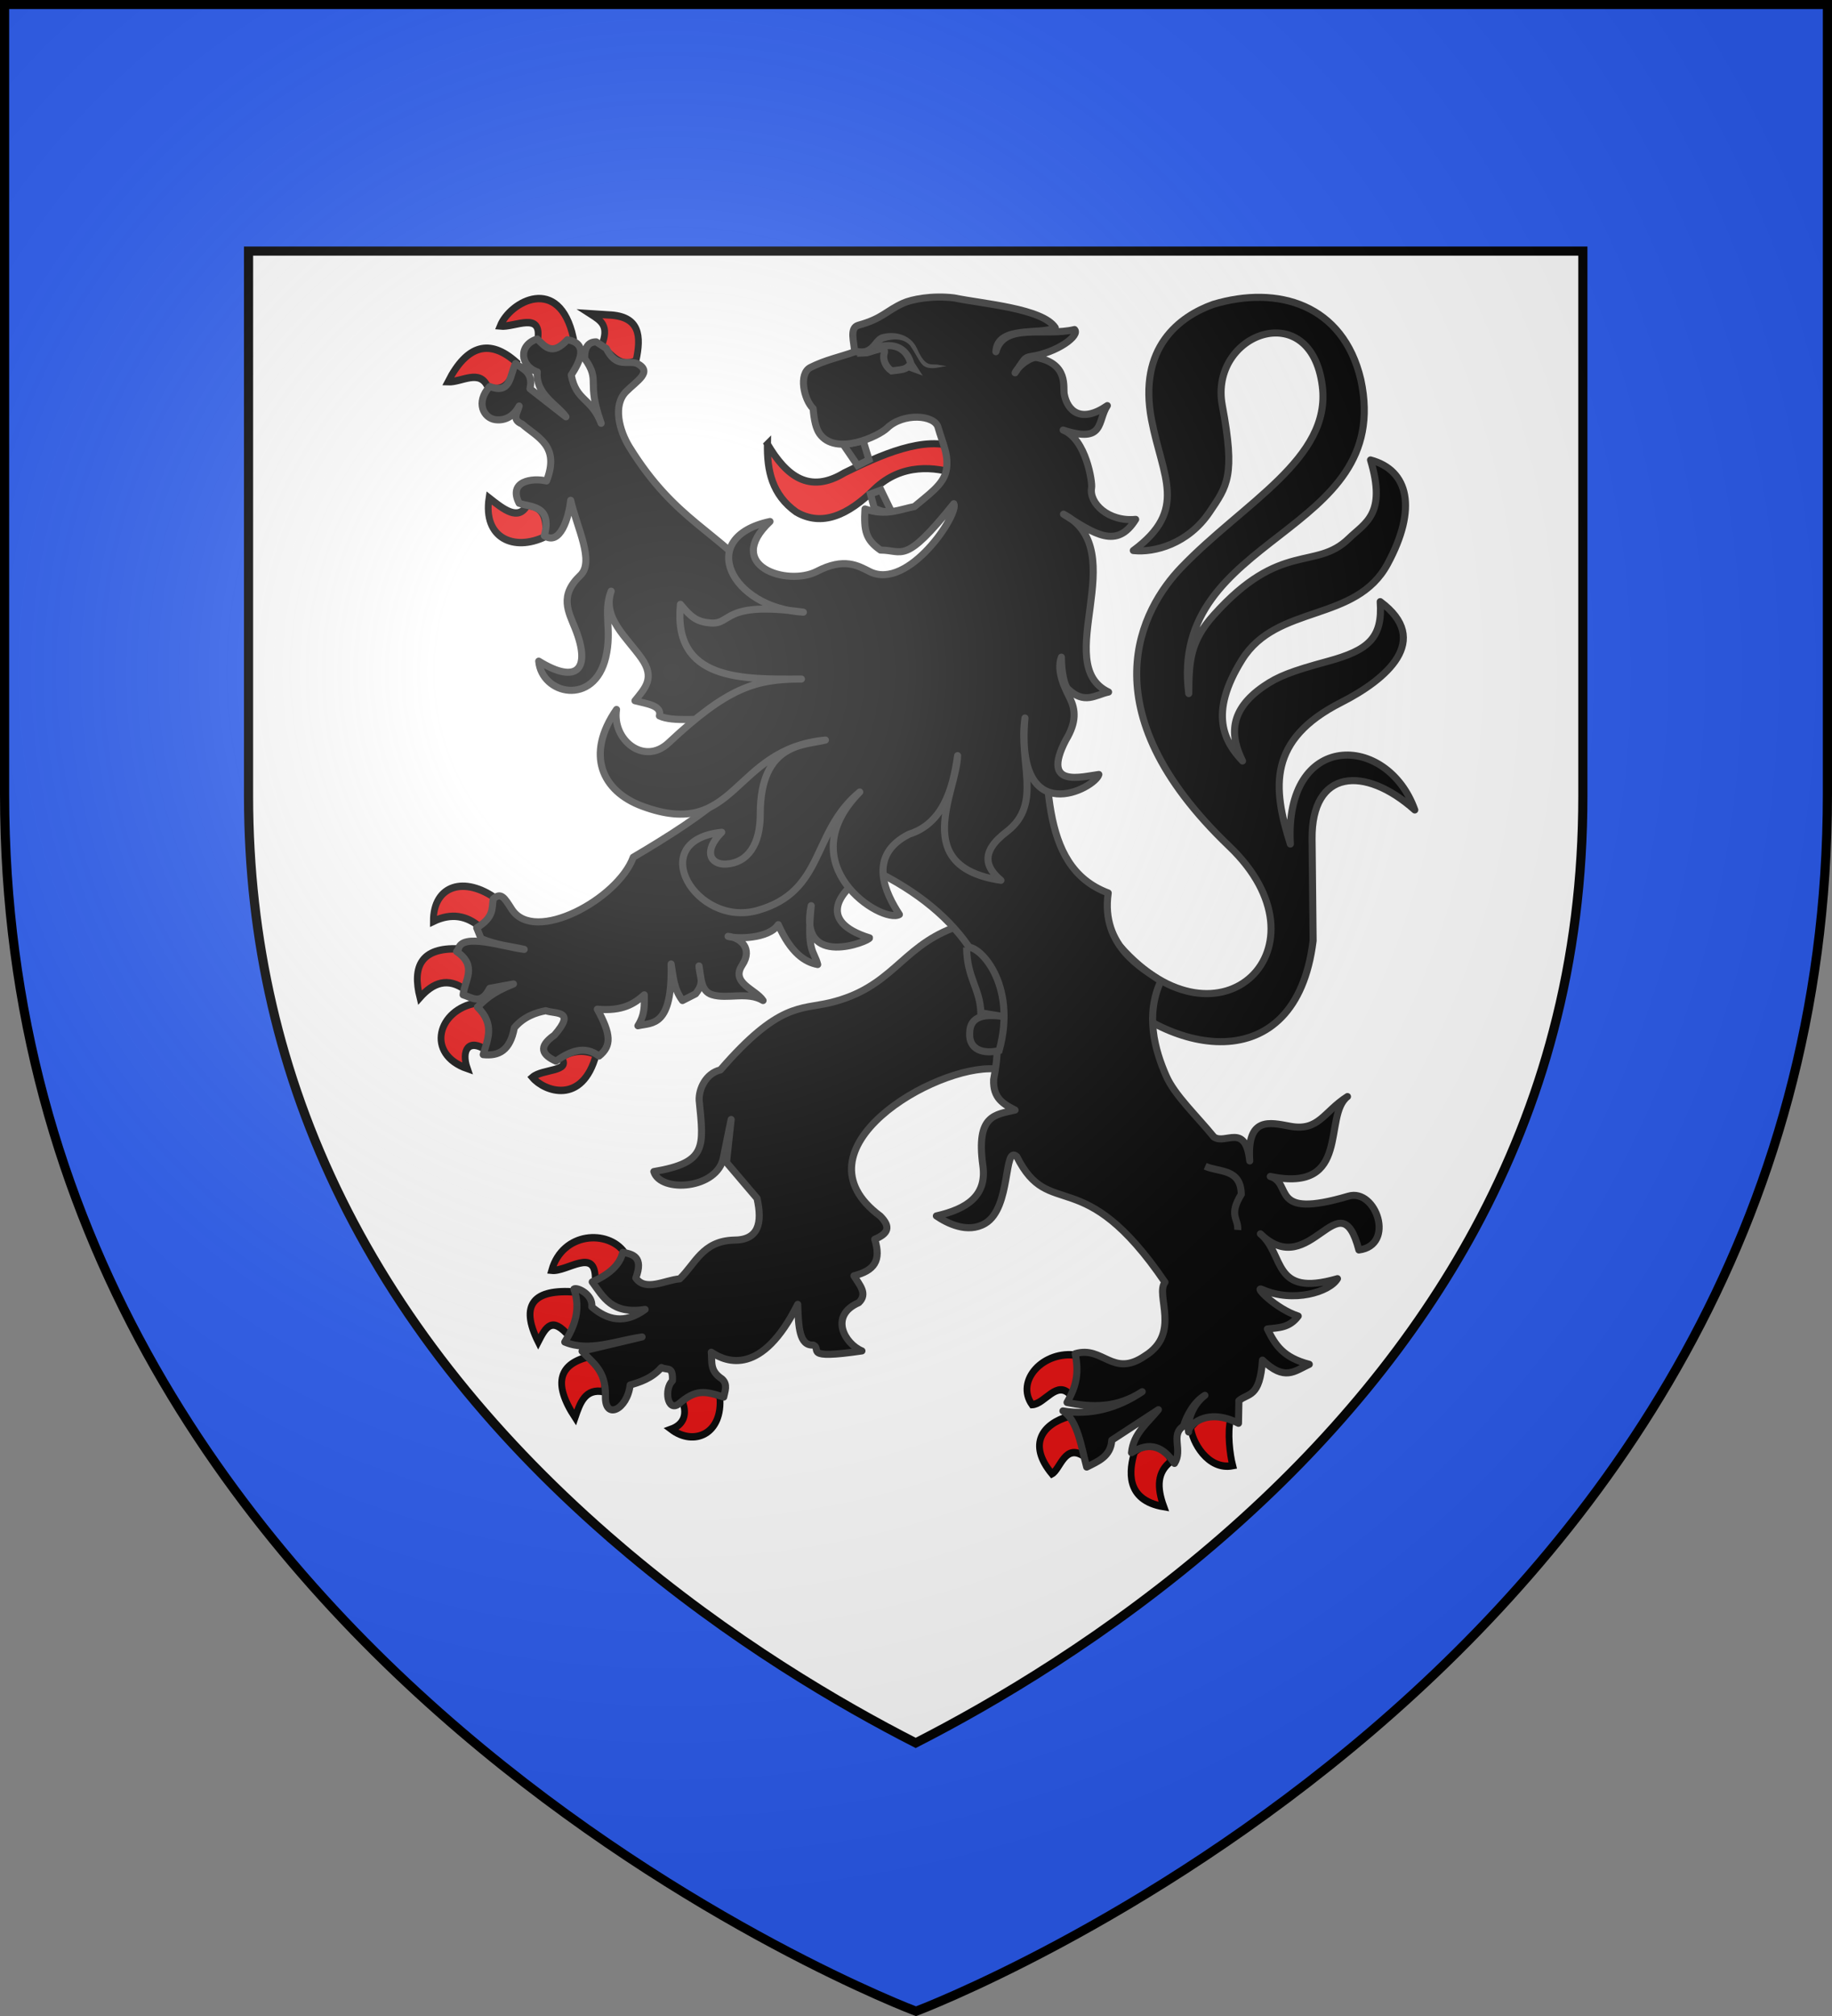
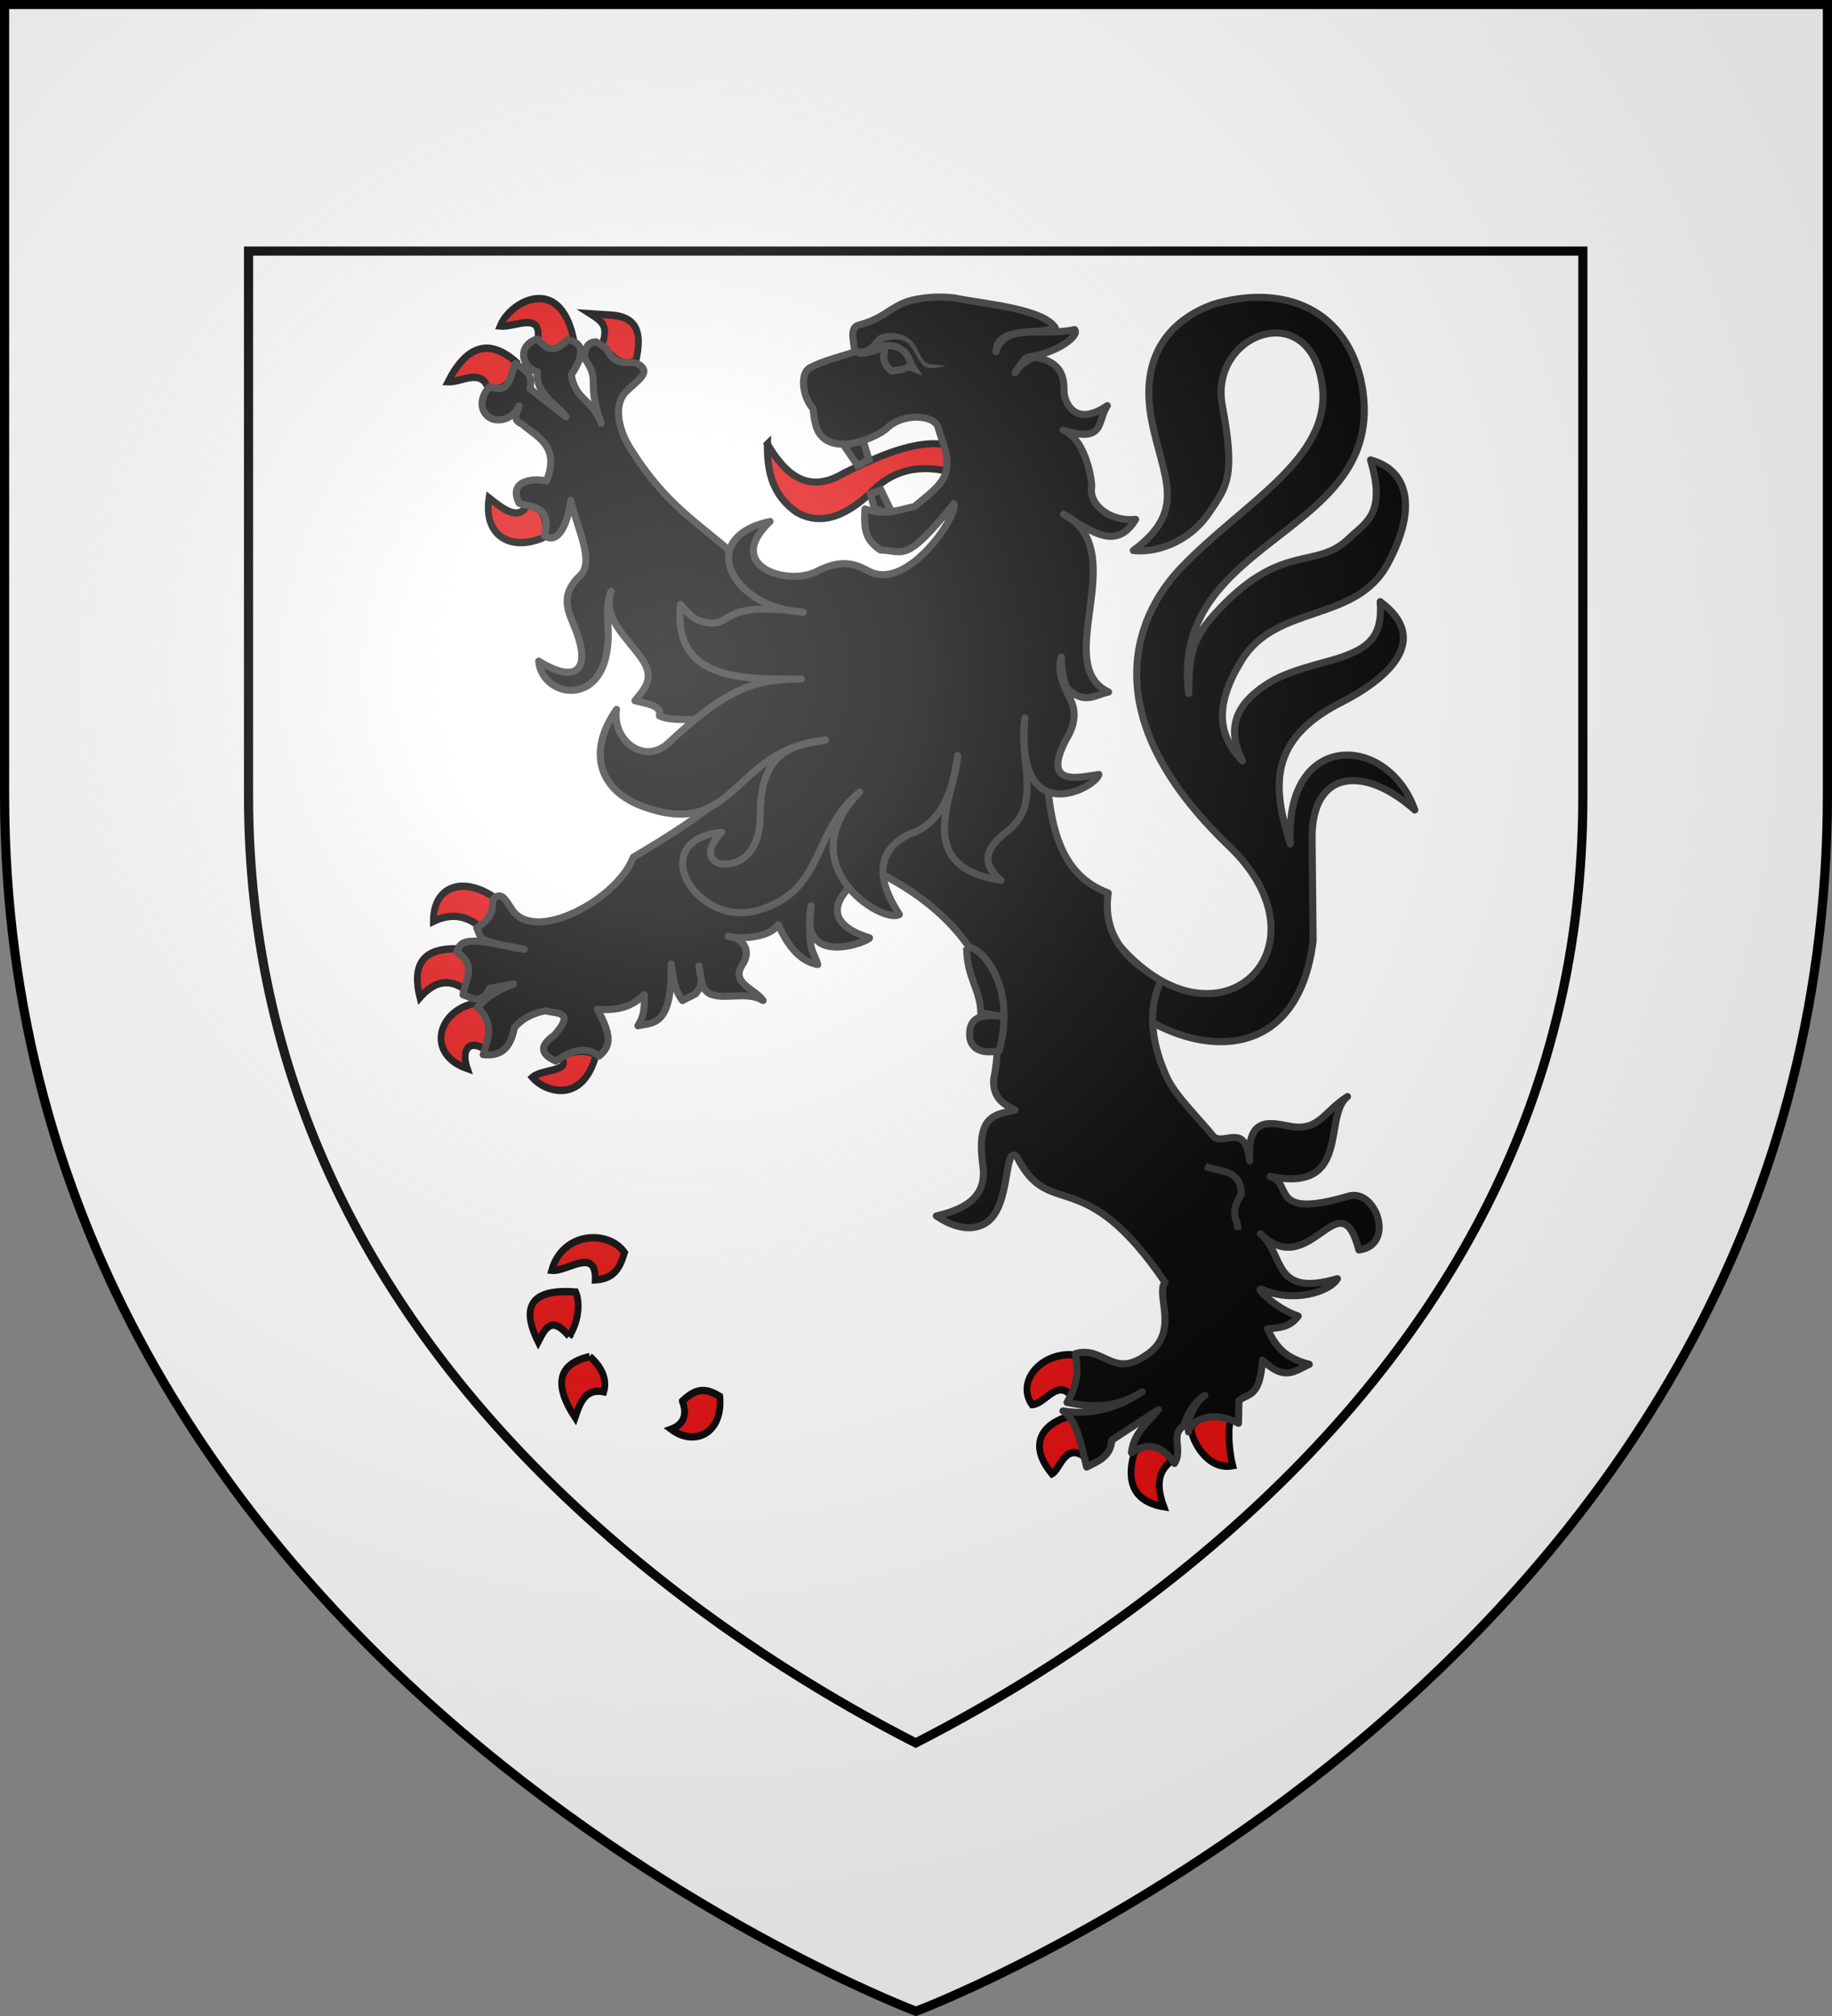
<svg xmlns="http://www.w3.org/2000/svg" xmlns:xlink="http://www.w3.org/1999/xlink" width="600" height="660" version="1">
  <rect width="100%" height="100%" fill="#808080" stroke="none" />
  <defs>
    <path id="c" d="M-298.5-298.5h597V-40C298.5 246.31 0 358.5 0 358.5S-298.5 246.31-298.5-40v-258.5z" />
-     <path id="a" d="M0 0v1h.5L0 0z" transform="rotate(18 3.157 -.5)" />
    <path id="b" d="M0 0v1h.5L0 0z" transform="rotate(18 3.157 -.5)" />
    <radialGradient id="d" cx="-80" cy="-80" r="405" gradientUnits="userSpaceOnUse">
      <stop offset="0" stop-color="#fff" stop-opacity=".31" />
      <stop offset=".19" stop-color="#fff" stop-opacity=".25" />
      <stop offset=".6" stop-color="#6b6b6b" stop-opacity=".125" />
      <stop offset="1" stop-opacity=".125" />
    </radialGradient>
  </defs>
  <use width="600" height="660" fill="#fff" stroke-width="3" transform="translate(300 300)" xlink:href="#c" />
-   <path fill="#2b5df2" d="M1.5 260.7C1.5 546.2 300 658.5 300 658.5s298.5-112.3 298.5-397.8V2.1H1.5zm80-178.6h437v178.6c0 26.6-3.3 52.5-9.7 77-5.9 22.2-14.5 44-25.7 64.7-19.5 36-47.2 69.8-82.3 100.4-37.5 32.7-75.7 55-100.8 67.8-24.2-12.3-60.8-33.6-97.2-64.7-80.5-68.8-121.3-151.3-121.3-245.2z" />
  <path fill="none" stroke="#000" stroke-miterlimit="10" stroke-width="3" d="M202.7 505.9c36.5 31.2 73.1 52.4 97.2 64.7 25.1-12.8 63.3-35.1 100.8-67.8 35.1-30.6 62.8-64.4 82.3-100.4 11.2-20.7 19.9-42.5 25.7-64.7 6.5-24.5 9.7-50.4 9.7-77V82.2h-437v178.6c.1 93.9 40.9 176.4 121.3 245.1z" />
  <g stroke="#313131" stroke-width="3">
    <path stroke-linejoin="round" d="M366.867 309.865c32.722 36.945 70.108.1 35.753-32.768-47.103-45.061-28.497-77.984-15.781-91.244 20.43-21.305 49.242-35.613 46.233-59.459-3.742-29.651-37.168-17.211-32.759 6.344 4.34 23.182 1.632 26.33-4.228 34.996-6.94 10.263-17.944 13.282-24.913 12.504 18.123-13.33 9.56-24.066 5.983-42.73-4.57-23.846 9.25-33.946 20.177-37.86 21.164-6.369 42.571-.012 48.36 24.675 11.056 51.413-63.164 50.194-56.36 102.73.048-10.715.494-17.122 8.197-25.71 21.972-24.494 33.267-14.398 44.197-25.022 5.344-5.195 12.48-7.884 7.137-25.741 12.483 3.338 15.438 15.873 5.539 34.128-10.408 19.192-36.166 12.95-47.592 31.22-11.197 17.906-5.637 27.041.137 33.202-4.144-8.312-4.387-16.649 6.883-24.422 4.73-3.262 9.139-4.972 20.987-8.192 13.348-3.628 18.06-7.616 17.22-19.55 17.04 12.61 2.072 25.457-12.793 32.997-24.009 12.178-22.51 27.851-16.635 46.365-2.102-37.12 31.756-36.4 40.748-11.164-16.476-14.672-33.877-13.338-33.641 9.538l.342 33.281c-5.684 46.217-48.28 37.778-70.888 12.23" stroke-width="2.317" />
    <path fill="#e20909" stroke="#000" d="M251.341 145.38c-.154 8.608 1.464 16.58 9.468 22.27 8.39 4.865 16.945 1.018 25.556-7.494 9.101-8.754 20.049-7.218 26.961-5.048 1.138-4.048-.258-5.693.052-8.404-10.334-4.467-25.38 2.466-36.833 8.093-11.468 6.969-18.984 1.13-25.204-9.416z" stroke-width="2.317" />
    <path d="M862.664 472.577c-7.188-9.211-27.082-8.293-31.832 7.086 6.816.68 19.456-9.608 19.006 3.82 8.305-.468 10.708-4.693 12.826-10.906zm-24.21 33.41c-7.48-8.031-10.061-3.885-13.505 2.243-8.187-14.961-2.04-21.175 16.37-19.903 2.197 4.713 1.025 12.246-2.866 17.66zm9.005 8.097c-13.091 2.806-16.482 10.313-6.395 24.351 2.187-5.864 4.356-11.75 12.534-10.302 1.483-4.79-.707-9.68-6.14-14.05zm40.415 17.795c2.56 5.973-.09 9.656-4.86 11.24 9.901 6.853 22.754 1.965 21.23-13.113-7.109-4.021-11.075-2.607-16.37 1.873z" transform="matrix(.75 0 0 .82 -442.442 22.553)" fill="#e20909" stroke="#000" stroke-width="2.954" />
-     <path stroke-linejoin="round" d="M311.91 303.892c-16.896 6.49-19.877 19.514-39.983 24.357-9.727 2.344-16.806-.156-35.985 22.022-4.831 1.14-7.13 6.329-6.954 9.976 1.532 15.338 2.56 20.373-14.845 23.306 2.12 7.076 20.931 5.833 22.793-4.677.29-1.643 2.523-12.374 2.523-12.374l-1.524 14.042 10.002 11.769c1.819 8.118.536 13.713-7.663 13.68-10.26.333-12.525 7.784-17.66 12.68-4.929.419-11.193 4.243-14.382-.283 2.645-7.006-1.08-7.82-4.276-8.393-.952 4.247-4.652 7.314-9.996 9.676 3.647 4.957 6.416 10.72 17.326 9.01-6.708 4.945-12.388 3.475-17.475-.832.484-4.14-4.896-6.582-5.848-5.842 2.304 6.519.313 12.082-2.999 17.35 7.955 3.34 16.799-.446 25.323-1.668l-19.659 4.672c3.377 3.796 7.833 6.15 7.664 14.68-.27 8.035 7.139 4.47 8.083-3.624 2.972-.87 7.081-2.071 10.242-5.718 2.021 1.018 3.835-.617 3.61 4.338-2.79 2.67-1.638 10.36 2.06 7.59 5.637-4.87 8.48-4.268 14.741-2.251.323-1.78 1.463-4.187-.617-5.967-4.059-2.715-3.108-5.382-3.467-8.715 5.108 3.4 16.58 7.79 28.32-15.682.225 7.425.546 13.592 5.039 13.323 3.142 1.23-3.96 4.865 15.994 1.928-5.588-2.287-10.883-11.512-1.047-15.794 3.089-2.933.178-5.866-1.573-8.8 6.68-1.725 9.01-4.903 6.805-11.966 4.397-1.84 5.4-3.973 1.808-7.59-29.465-21.862 17.891-49.607 37.614-48.178l16.66-10.677-10.663-36.37z" stroke-width="2.317" />
    <path d="M799.626 342.685c-5.852-4.625-12.566-5.83-20.464-2.342-.056-14.538 13.622-18.222 27.626-8.897-1.412 4.639-3.066 9.057-7.162 11.239zm-26.347 28.098c-3.418-12.474.548-20.053 16.882-19.435 2.937 3.872 7.292 6.562 3.07 16.391-7.79-5.24-14.203-2.924-19.952 3.044zm24.812 2.107c4.945 6.322 8.192 12.645 4.348 18.967-8-5.031-11.16.056-8.44 7.258-18.46-5.81-12.895-23.612 4.092-26.225zm36.834 21.776c5.494-3.163 10.533-2.989 15.347-1.17-5.978 20.376-22.706 14.734-27.881 9.132 4.344-3.472 17.501-2.217 12.534-7.962zM828.018 186.74c-13.82 6.043-27.245.561-24.555-15.454 6.568 4.735 12.686 9.137 16.626 3.044 5.688.234 9.047 3.454 7.93 12.41zm-25.067-59.709c-3.538-7.426-11.438-1.875-17.394-2.107 8.263-14.803 18.254-17.275 29.928-7.727-2.034 6.026-3.863 12.314-12.534 9.834zm5.371-24.351c6.403.636 18.51-6.186 16.371 5.62 4.844 5.575 10.078 4.72 15.603-.937-6.06-25.406-27.664-14.525-31.974-4.683zm44.252 7.96c3.55-8.067-.098-10.077-4.86-12.877l7.93.468c13.867.447 14.36 8.545 12.022 18.264-7.023 3.063-10.621-2.492-15.092-5.854zM1060.277 513.615c3.647 6.117 1 11.122-2.813 15.923-6.094-6.431-11.19 3.576-16.883 3.746-7.364-9.437 4.845-21.822 19.696-19.669zm3.325 40.508c.898-4.801 1.243-9.466-6.906-16.156-11.329 3.055-18.268 10.955-7.418 22.947 3.764-1.828 5.655-12.549 14.324-6.79zm21.743-1.873c7.949-6.469 14.594-1.902 15.859 3.747-5.95 4.148-6.17 10.254-3.07 18.03-17.188-2.611-15.061-14.877-12.79-21.777zm41.95-13.112c-1.437 5.246-.349 13.895.941 18.517-11.056 1.957-17.877-9.844-18.335-15.24 4.608-5.116 8.694-6.899 17.394-3.277z" transform="matrix(.75 0 0 .82 -442.442 22.553)" fill="#e20909" stroke="#000" stroke-width="2.954" />
    <path stroke-linejoin="round" d="M175.94 110.988c-6.323 1.962-5.528 8.9.033 10.757-.644 7.409 6.608 10.722 9.377 14.713l-11.77-9.19c1.125-5.452-2.282-6.372-4.72-8.257-1.924 3.62-1.367 10.253-8.477 7.527-4.738 5.238-1.957 10.355 1.864 10.854 3.308.431 6.13-1.27 7.779-4.464-.42 2.07-2.665 4.4.961 5.893 5.048 4.427 12.489 7.063 8.012 18.643-4.73-1.105-12.642.044-8.973 7.294 3.693 1.349 10.953.53 8.245 10.62 5.197 3.455 8.027-5.914 8.634-11.59 2.038 8.901 7.914 20.054 3.165 24.573-7.058 6.716-3.861 11.932-1.66 17.476 5.239 13.198.647 18.387-11.97 10.61.984 11.006 18.15 14.852 21.952-1.252 2.162-9.159-.965-14.729 1.766-21.66-2.955 8.692 5.034 15.015 9.927 21.96 4.555 6.463 1.208 9.776-2.126 13.916 3.918 1.027 8.877 1.538 8.011 4.96 4.403 2.13 13.667.595 18.12 1.384l3.534 24.063c-6.988 6.567-18.633 14.002-30.226 20.825-4.959 13.63-32.38 28.645-39.815 16.99-2.356-3.693-3.482-5.66-6.035-3.335-.57 3.008.47 5.853-5.42 9.453l1.429 3.53c5.232 2.223 9.453 2.422 14.13 3.53-6.822-.81-20.541-5.633-21.567-.012l-.575.712c6.966 4.719 2.601 9.46 2.126 14.18 2.906.858 5.806 3.542 8.712-2.13l7.778-1.43c-7.397 2.951-9.22 5.209-11.799 7.557 5.792 5.621 3.35 10.563 1.894 15.58 5.102.53 8.797-1.283 10.193-8.791 3.063-3.675 7.254-5.035 10.317-5.593 3.176 1.166 10.007-.273 2.826 7.994-5.59 3.91-3.949 6.488.466 8.52 4.712-3.295 9.418-5.23 14.13-1.664 4.17-3.356 3.92-7.13-.56-15.346 8.288.72 12.01-1.73 15.39-4.697-.007 3.206.327 6.312-2.098 10.124 4.704-1.084 11.34.53 10.875-20.213.722 3.985.77 7.97 3.721 11.956l4.298-2.187c3.13-4.01 1.341-5.122 1.121-9.133.684 3.721.511 8.231 4.254 9.405 5.044 1.581 11.623-1.185 16.723 1.915-2.399-3.694-10.727-5.702-6.846-11.592 3.638-5.522-.654-9.055-4.628-9.422 2.733.884 13.312.9 16.448-3.832 4.163 9.321 8.752 12.284 12.914 13.059-1.17-4.61-3.668-3.982-2.127-19.269-4.307 21.058 19.335 11.527 19.112 10.545-17.591-5.443-10.371-15.743 1.224-22.26 28.388 13.7 45.761 36.35 39.418 68.65-.26 6.228 3.382 8.09 7.021 9.978-6.482 1.551-12.865 1.467-10.546 18.205 1.363 9.84-5.195 14.167-15.237 16.455 3.496 2.382 10.214 5.85 15.974 2.454 8.725-5.145 5.905-25.98 10.392-21.856 10.75 21.482 21.464 1.335 48.516 41.109-3.276 4.129 5.327 16.735-6.534 24.099-10.639 7.323-13.741-3.437-22.87-.7 1.214 6.072.54 10.33-2.68 15.959 8.21 1.689 16.408 1.844 24.618-3.53-8.063 5.473-17.2 7.806-25.958 6.301 4.877 3.005 6.072 12.172 7.778 18.38 3.759-1.913 7.888-3.462 8.216-8.81l15.267-9.978c-3.466 4.316-8.2 7.724-8.799 14.092 6.1-3.916 10.523-1.783 14.072 3.5 2.833-4.413-1.465-9.375 2.943-12.212 1.066-3.48 3.407-7.874 7.02-10.077-4.15 3.131-5.894 8.584-5.34 11.988-.48-1.643 5.58-8.353 16.333-2.834l.137-7.404c2.96-2.572 6.877-.74 7.72-13.275 7.331 6.986 10.438 3.602 15.325 1.371-8.552-2.219-11.149-6.312-13.718-11.582 3.798-.446 7.168-.302 10.102-4.212-7.37-2.358-14.883-10.082-11.796-8.713 10.141 4.497 22.103.843 24.647-3.53-21.617 6.274-17.145-7.91-25.23-14.676 16.346 15.982 25.984-18.685 32.252 5.281 12.08-1.53 5.63-20.29-3.409-17.622-26.294 7.763-18.045-4.183-25.623-6.448 26.73 5.479 17.091-19.815 25.289-26.151-7.853 5.007-9.392 11.518-18.894 9.696-6.439-1.175-14.132-3.32-13.11 11.379-1.4-12.704-7.995-5.168-11.742-7.848-5.715-6.996-12.847-13.675-15.604-19.938-3.807-8.646-6.914-20.076-1.768-31.106-5.43-3.835-19.804-11.107-17.24-28.839-23.587-8.831-19-39.745-21.895-65.178l-90.795-35.39c-15.358-18.367-28.868-20.84-44.08-45.369-3.48-5.612-5.467-13.804-1.16-18.166 3.542-3.589 8.892-6.477 3.666-9.229-3.38-1.219-6.76 1.714-10.139-4.96l-3.292-2.13c-2.463-.004-3.836 1.657-3.787 5.427 5.425 7.596.359 7.124 5.419 21.24-3.208-8.463-8.197-7.174-9.8-15.813 3.166-4.874 5.52-10.384-1.271-11.554-5.005 5.474-7.296 2.18-9.877-.233z" stroke-width="2.317" />
    <path d="M316.574 310.186c.113 10.117 4.444 13.42 4.665 21.4l8.45 1.38c-6.937-1.182-12.061-.566-12.115 5.293-.264 5.54 4.667 6.902 9.663 5.672 6.096-22.008-6.882-35.038-10.663-33.745z" stroke-width="2.317" />
    <path d="M394.708 381.802c4.632 2.055 11.641.647 11.828 9.176-4.278 7.01-.883 7.87-1.166 11.679" opacity=".98" stroke-width="2.317" />
    <path d="m292.048 167.707-3.523-7.273-3.431 1.297 1.24 4.636c3.21 1.518 2.996.901 5.714 1.34zm-15.789-22.083 6.453-1.284 1.897 6.171-3.735 1.874z" stroke-width="2.317" />
    <path stroke-linejoin="round" d="M307.23 139.895c-1.151-4.123-11.448-4.834-16.736.276-2.656 2.566-16.74 9.334-22.072 1.8-1.116-1.576-1.814-4.343-2.106-8.198-3.014-2.915-4.888-11.44-.865-13.48 4.77-2.419 9.62-3.4 14.431-5.101-.038-2.917-1.872-7.853 1.257-8.714 7.906-2.176 8.933-4.622 14.66-7.226 2.715-1.234 9.425-2.603 16.656-1.723 9.708 1.992 28.962 3.42 33.142 9.732-4.589 2.561-19.001-.934-19.425 7.884 2.64-9.69 15.985-4.868 25.74-7.259 1.95 1.958-5.716 7.551-14.247 8.816-2.308.342-2.14.973-5.214 5.345 1.376-2.716 5.424-5.31 7.147-4.972 10.416 2.046 8.52 9.729 8.949 11.963 1.063 5.542 5.51 9.68 14.117 3.757-3.373 5.01-.68 12.516-14.47 8.005 7.56 2.955 9.615 17.2 9.321 18.82-.917 5.071 5.455 11.283 14.432 10.414-6.145 9.91-13.443 4.803-23.63-1.7 22.855 11.904-4.41 49.12 14.755 58.224-4.352.91-7.924 4.23-13.386-1.086-.989-.962-2.04-5.129-2.069-10.331-1.838 5.023 1.726 11.17 2.878 13.613 1.654 3.507 2.221 7.525-1.43 13.531-8.35 16.104 5.596 11.875 10.823 11.265-1.111 4.45-27.585 18.581-24.194-18.49-2.214 14.592 5.94 27.996-5.938 37.192-9.067 6.832-6.754 11.898-1.94 15.95-29.935-4.458-14.616-28.667-14.19-40.816-1.61 11.62-5.212 22.372-15.917 25.716-13.992 7.1-7.52 19.568-3.15 26.296-5.741 3.222-36.37-16.269-12.979-40.11-15.967 13.113-11.281 32.5-33.463 38.767-20.212 5.71-37.162-22.881-11.742-25.59-6.214 6.19-3.718 10.72 1.486 10.414 7.032-.413 11.15-6.407 11.133-16.324-.042-23.716 14.884-22.534 21.338-24.27-30.76 2.898-28.862 33.197-60.016 21.632-13.136-4.876-18.655-16.822-8.398-31.648-1.539 9.83 8.945 18.515 17.05 10.934 19.167-17.927 28.342-20.965 43.511-20.895-18.997.087-42.185.783-39.631-24.468 3.427 4.243 5.432 5.767 9.888 6.118 7.127.562 3.698-7.3 30.38-3.541-23.564-1.29-35.448-24.441-10.93-29.687-15.398 14.545 5.71 21.328 15.374 16.324 8.922-4.62 13.443-1.853 17.233.064 12.696 6.42 29.438-18.938 27.594-22.22-16.225 20.237-16.554 15.181-24.007 15.188-4.767-3.309-5.532-6.271-5.086-13.462 7.02 2.397 11.357.13 16.177-.777 4.458-3.797 9.438-7.09 10.385-11.632 1.056-5.062-1.174-9.12-2.626-14.32z" stroke-width="2.317" />
    <path d="M283.422 115.56c5.317-3.398 12.837-4.054 14.916 3.556l1.026 1.593-1.92-.704c-1.045 1-2.537 1.03-3.88 1.24l-1.565.179c-2.014-1.427-2.997-3.846-2.423-5.683.993-3.181-4.61-.23-6.154-.18z" stroke-width="2.317" />
    <path fill="#313131" d="M288.548 109.515c-2.543 1.054-2.924 3.834-5.578 4.512-1.143.136-2.18-.102-2.18-.102l-.445 2.41s1.315.312 2.86.128c3.126.032 3.836-3.306 6.163-4.666 2.899-.95 6.495-1.195 8.718 1.333 2.225 3.242 3.199 5.971 4.726 6.815 2.227 1.23 4.812.186 7.218-.082l-2.383-.375c-2.619-.673-4.307 1.387-7.296-5.34-2.27-5.107-8.036-5.778-11.803-4.633z" stroke="none" />
  </g>
  <use width="600" height="660" fill="url(#d)" transform="translate(300 300)" xlink:href="#c" />
  <use width="600" height="660" fill="none" stroke="#000" stroke-width="3" transform="matrix(1 0 0 1 300 299.953)" xlink:href="#c" />
</svg>